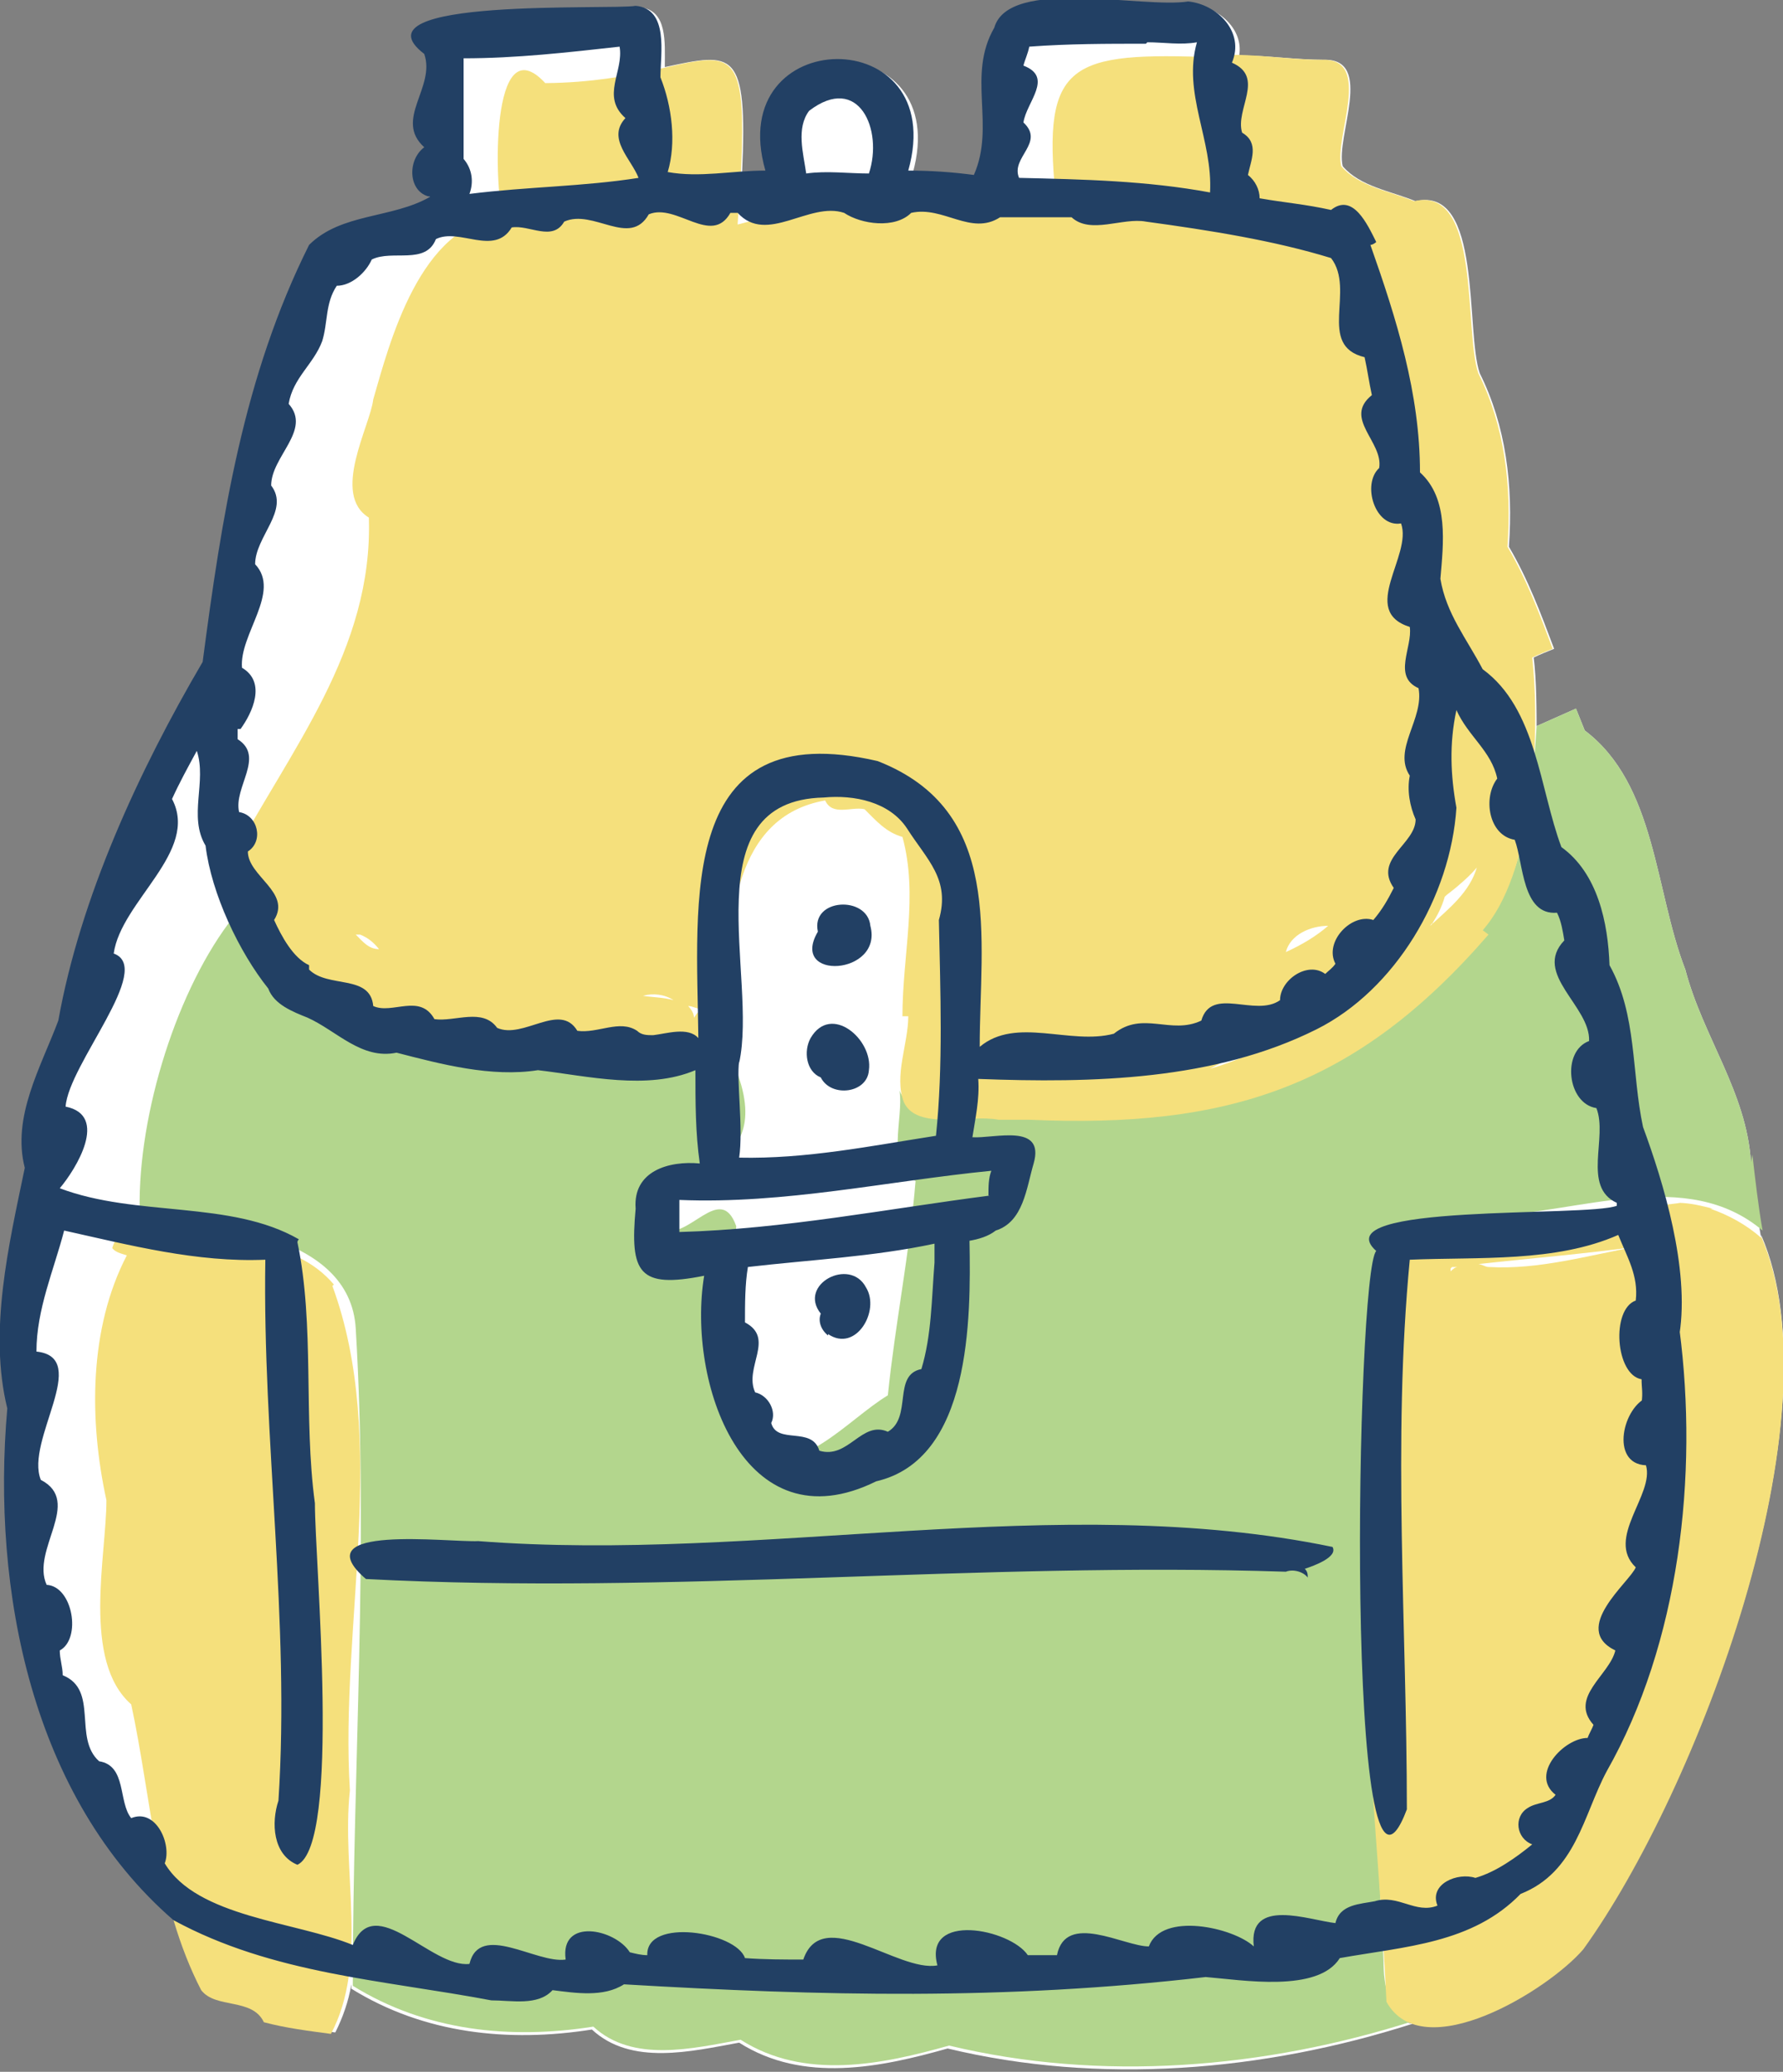
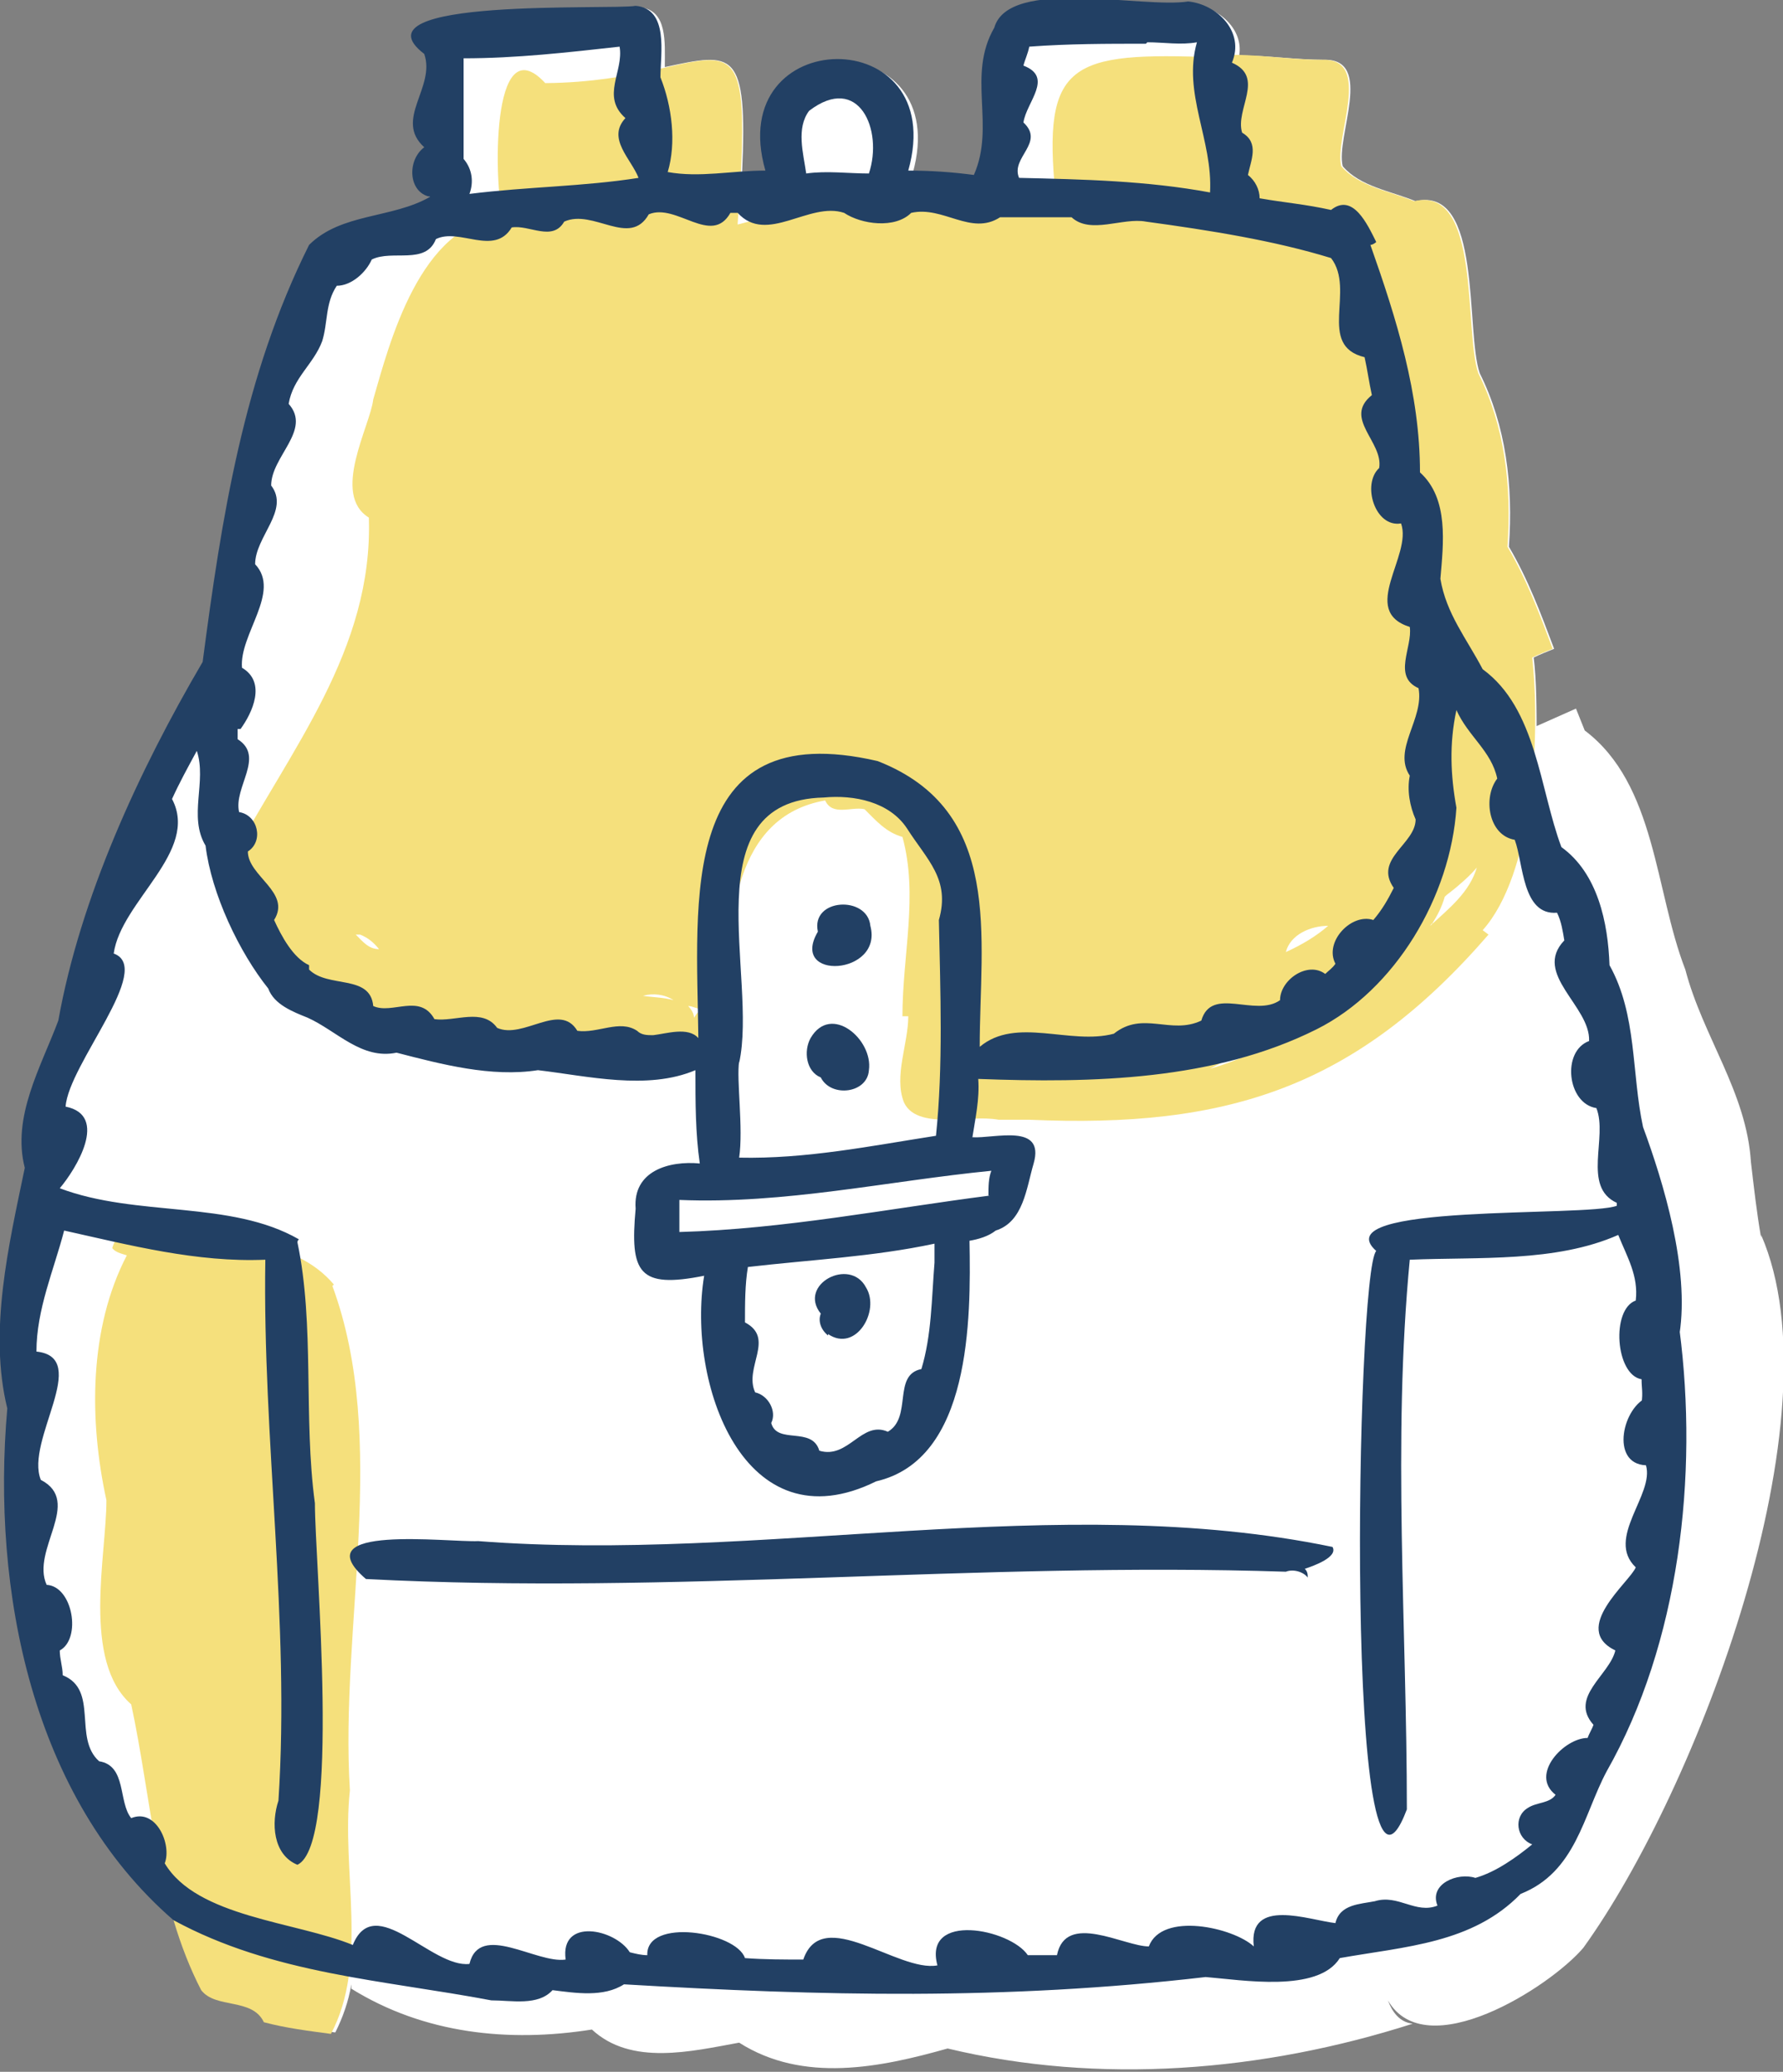
<svg xmlns="http://www.w3.org/2000/svg" id="a" viewBox="0 0 122.3 142.1">
  <rect x="0" y="0" width="122.3" height="142.1" fill="#808080" stroke="none" />
  <path d="M120.8,84.9c-.3-1.7-.5-3.5-.7-5.2-.3-4.8-3.3-8.6-4.5-13.2-2.1-5.4-2-12.7-6.9-16.4-.2-.5-.4-1-.6-1.5-.9.4-1.8.8-2.7,1.2,0,.4,0,.7,0,1,0-2.1,0-4.1-.2-5.7.4-.2.9-.4,1.4-.6-.9-2.4-1.8-4.8-3.1-7,.3-4.2-.2-8.3-2-11.9-1-2.9.2-12.9-4.4-11.8-1.7-.7-3.8-1-5-2.4-.5-2,2.2-7.4-1.3-7.3-1.9,0-3.9-.3-5.8-.3.3-1.8-1.4-3.3-3.2-3.5-3.1.5-12.3-1.7-13.3,1.8-1.9,3.3.1,6.7-1.4,10.1-1.5-.2-3-.3-4.5-.3,2.9-10.3-12.7-10.1-9.8,0-.6,0-1.3,0-1.9,0,.4-8.6-.6-8.3-5.3-7.3,0-1.7.2-3.9-1.7-4.1-1.6.3-19.6-.6-14.5,3.3.8,2.3-2.1,4.5,0,6.4-1.2.9-1.1,3.1.4,3.4-2.6,1.5-6.1,1.1-8.3,3.3-4.5,9-6,18.7-7.3,28.6-4.4,7.5-8.4,16.2-9.9,24.6-1.2,3.2-3.2,6.6-2.3,10.1-1.1,5.3-2.5,11.2-1.2,16.5-1.1,12.5,1.7,26.7,11.4,35.1,0,0,0,0,0,0,.5,1.6,1.1,3.1,1.9,4.6,1,1.3,3.5.5,4.3,2.2,1.5.4,3.1.6,4.6.8.5-1,.9-2.1,1.1-3.3,0,.1,0,.2,0,.3,5,3.1,10.8,3.7,16.5,2.8,2.7,2.5,6.8,1.5,10.1.9,4.4,2.8,9.7,1.7,14.3.4,10.4,2.5,21.6,1.6,31.9-1.7-.9-.1-1.4-.8-1.7-1.6h0c2.6,4.5,11.1-.9,13.4-3.6,7.8-10.8,17.6-36.5,12.2-48.9h0Z" fill="#fff" stroke-width="0" />
-   <path d="M120.1,79.7c-.3-4.8-3.3-8.6-4.5-13.2-2.1-5.4-2-12.7-6.9-16.4-.2-.5-.4-1-.6-1.5-.9.4-1.8.8-2.7,1.2-.5,8-1.3,13.3-8,18.1-6.2,6.2-15,9.8-23.7,8.1-3.1,0-10.6,2.2-12-1.2.3,1.9-1,5.2,1.1,6.2-.4,4.9-1.4,9.8-1.9,14.7-2.8,1.7-5.9,5.6-9.4,4.1h0c-.8-5.1-1.4-10.6-1-15.7-1.1-3.1-3.3,1.1-5.1.2-.7-4.6,8.1-3.1,5.1-10.9-1.4.3-2.9,0-4.3-.4-1.7,1-3.6.5-5.3,0-4.3,0-9-.7-13.3-1.6-6.4-.4-8.5-4.1-11.9-8.1-3.8,5.1-6.4,13.8-6.1,20.3,5,.2,14.4,1,14.8,7.5.9,15-.2,30.1-.2,45.1,5,3.1,10.8,3.7,16.5,2.8,2.7,2.5,6.8,1.5,10.1.9,4.4,2.8,9.7,1.7,14.3.4,10.4,2.5,21.6,1.6,31.9-1.7-1.8-.3-2.1-2.5-2.1-4.1-.7-15.2-2.1-30.6.2-45.8,0-4.1,3.4-5.5,7-5.3,6.2-.2,13.6-3.4,18.8,1-.3-1.7-.5-3.5-.7-5.2h0Z" fill="#b3d68d" stroke-width="0" />
  <path d="M98.2,63.4c.4-.6.7-1.2.9-1.9.2-.2.4-.3.6-.5,0,0,0,0-.1.1.6-.5,1.2-1,1.7-1.6-.5,1.7-1.9,2.8-3.2,4,0,0,.1-.2.2-.2h0ZM88.2,65.3c.3-1.2,1.7-1.8,2.9-1.8-.8.7-1.8,1.3-2.9,1.8h0ZM83,73.3c1.7-.9,3.2-1.7,5.1-2.1-1.7.8-3.3,1.6-5.1,2.1h0ZM64.3,76.6s0,0,0,0c0,0,0,0,0,0h0ZM63.7,76.5s0,0,.1,0c0,0,0,0-.1,0h0ZM63.2,76.4s0,0,.1,0c0,0,0,0-.1,0h0ZM62.8,76.3s0,0,0,0c0,0,0,0,0,0h0ZM62.3,76s0,0,0,0c0,0,0,0,0,0h0ZM62,75.7s0,0,0,.1c0,0,0,0,0-.1h0ZM44.1,68.3c.7-.2,1.5-.1,2.1.3-.7-.2-1.5-.2-2.1-.3h0ZM24.7,64.1c.5.2.9.5,1.3,1-.7,0-1.1-.5-1.6-1,0,0,.2,0,.3,0h0ZM101.7,63.8c3.4-3.8,4-13,3.4-18.7.4-.2.9-.4,1.4-.6-.9-2.4-1.8-4.8-3.1-7,.3-4.2-.2-8.3-2-11.9-1-2.9.2-12.9-4.4-11.8-1.7-.7-3.8-1-5-2.4-.5-2,2.2-7.4-1.3-7.3-2.7,0-5.5-.6-8.3-.2-9.4-.3-11,.7-9.9,10.4-7.3.6-14.7-.9-21.9,1.1,0,0,0,0,0-.1,1.2-16.8-.7-9.7-13.2-9.6-3.8-4.1-3.5,7.2-2.9,9.2-5.7.4-7.8,8.7-8.9,12.5-.2,1.8-2.9,6.5-.3,8.1.3,9.1-5.4,15.9-9.5,23.6.3,0,.6,0,.9.2-.1,2.4,1,4.6,2.7,6.6-3.5,7.7,36.1,9.6,28.6,3.5-.2,0-.3.3-.4.4,0-.3-.2-.6-.4-.8.3,0,.6.2.9.2.4-.5,1-.8,1.7-.8.2-5.2.5-12.4,6.8-13.5.5,1.1,1.8.4,2.7.6.8.8,1.5,1.6,2.6,1.9,1.1,4,0,8.1,0,12.3.1,0,.2,0,.4,0,0,1.9-1,4.1-.3,5.9,0,0,0,0,0,0,.5,1.1,1.9,1.2,3.1,1.2h0c1.1,0,2.3-.2,3.4,0,0,0,0,0,0,0,0,0,.1,0,.2,0,0,0,0,0,0,0,.2,0,.4,0,.5,0,0,0,0,0,0,0,.4,0,.7,0,1.1,0-.1,0-.2,0-.3,0,.2,0,.5,0,.7,0,0,0,0,0-.1,0,13.6.6,22.4-2.2,31.5-12.7h0Z" fill="#f5e07c" stroke-width="0" />
-   <path d="M102.1,86.9c-.2,0-.5-.2-.7-.2,3.6-.4,7.3-.7,10.9-1.2-3.4.6-6.7,1.6-10.2,1.4h0ZM99.5,87.2c0,0,0-.1,0-.2,0,0,0,0,.1-.1.1,0,.3,0,.4,0-.2,0-.4.2-.5.3h0ZM116.5,82.8c-.1,0-.2,0-.4,0,.1,0,.2,0,.4,0h0ZM120.8,84.9c-1-.9-2.3-1.6-3.5-2,0,0,.2,0,.2,0-.8-.2-1.6-.4-2.4-.4,0,0,.1,0,.2,0-6.1.8-13.2.2-18.9,2.6-5.1,16.5-2.1,35.1-1.3,52.2,2.5,4.5,11.1-.8,13.5-3.6,7.8-10.8,17.6-36.5,12.2-48.9h0Z" fill="#f5e07c" stroke-width="0" />
  <path d="M13.4,84.4c-.3,0-.6-.2-.9-.2.3,0,.6.2.9.2h0ZM22.9,88.1c-2.8-3.3-7.5-2.8-11.2-4.2,0,0,0,0,0,0-1.6-.5-3.5,0-4,1.7.2.3.7.4,1,.5-2.6,5-2.6,11.3-1.4,16.8,0,3.8-1.7,11,1.7,14,1.4,6.5,1.7,13.6,4.8,19.6,1,1.3,3.5.5,4.3,2.2,1.5.4,3.1.6,4.6.8,2.6-4.9.7-11.2,1.3-16.7-.7-11.3,2.7-24-1.2-34.6h0Z" fill="#f5e07c" stroke-width="0" />
  <path d="M59.7,63.5c-.2-2.1-4.1-1.9-3.6.4-2,3.4,4.5,3,3.6-.4h0Z" fill="#224064" stroke-width="0" />
  <path d="M56.3,73.9c.7,1.4,3.2,1.1,3.3-.5.3-2.1-2.6-4.6-4-2.2-.5.9-.3,2.3.7,2.7h0Z" fill="#224064" stroke-width="0" />
  <path d="M56.8,91.5c1.9,1.3,3.6-1.6,2.6-3.2-1.1-2.1-4.7-.2-3.1,1.8-.2.5,0,1.1.5,1.5h0Z" fill="#224064" stroke-width="0" />
  <path d="M113.1,95.8c-1.8.6-2.7,4.6-.2,4.7.6,2-2.8,5-.7,7-.4,1-4.5,4.2-1.4,5.7-.4,1.7-3.2,3.2-1.5,5.1-.1.3-.3.6-.4.9-1.6,0-4,2.5-2.2,3.9-.4.6-1.3.5-1.9.9-1,.6-.8,2.1.3,2.5-1.1.9-2.5,1.9-3.9,2.3-1.2-.4-3.2.4-2.6,1.9-1.5.6-2.7-.8-4.3-.3-1,.2-2.4.2-2.7,1.5-1.8-.2-6-1.8-5.6,1.6-1.4-1.3-6.3-2.4-7.2,0-1.7,0-5.7-2.4-6.3.6-.7,0-1.3,0-2,0-1.2-1.8-7.2-3-6.2.7-2.7.5-7.9-4.2-9.2-.4-1.3,0-2.7,0-4-.1-.6-1.8-6.8-2.8-6.7-.2-.4,0-.8-.1-1.2-.2-1-1.6-4.8-2.4-4.4.5-2,.3-5.9-2.6-6.6.3-2.6.3-6.5-5-8-1.3-3.9-1.6-10.7-1.9-12.9-5.6.5-1.3-.6-3.8-2.3-3.1-.9-1.1-.3-3.6-2.2-3.9-1.8-1.6,0-4.9-2.5-5.9,0-.6-.2-1.1-.2-1.7,1.5-.8.9-4.4-.9-4.5-1.1-2.4,2.5-5.7-.4-7.2-1.1-2.7,3.5-8.4-.3-8.8,0-2.9,1.2-5.6,1.9-8.3,4.5,1,9.1,2.2,13.8,2-.2,12.3,1.7,24.8.9,37.1-.5,1.5-.4,3.7,1.3,4.4,3-1.4,1.2-20.7,1.2-24.8-.8-5.9,0-12.2-1.2-17.9,0,0,0-.1.1-.2-4.7-2.7-11.1-1.5-16.4-3.5,1.1-1.3,3.4-5,.4-5.6.2-2.9,6.1-9.5,3.3-10.5.5-3.6,5.9-7,4-10.6.5-1.1,1.1-2.2,1.7-3.3.7,2.1-.6,4.5.6,6.5.4,3.3,2.3,7.3,4.3,9.8.4,1.1,1.7,1.6,2.7,2,2,.9,3.7,2.9,6.1,2.4,3.1.8,6.5,1.7,9.7,1.2,3.4.4,7.5,1.4,10.8,0,0,2.2,0,4.3.3,6.4-2.1-.2-4.6.5-4.4,3.1-.4,4.4.2,5.5,4.7,4.6-1.2,7.3,2.7,18.6,11.8,14.1,6.5-1.5,6.5-11.1,6.4-16.5.6-.1,1.3-.3,1.8-.7,1.9-.6,2.1-2.9,2.6-4.6.8-2.8-2.7-1.7-4.2-1.8.2-1.3.5-2.6.4-4,7.9.3,16.2.1,23.2-3.4,5.4-2.7,9.2-9.1,9.6-15.2-.4-2.2-.5-4.4,0-6.7.8,1.8,2.4,2.8,2.8,4.7-1,1.3-.6,3.9,1.2,4.2.6,1.6.5,5.2,2.9,5,.3.6.4,1.3.5,1.9-2.2,2.3,1.8,4.5,1.7,6.9-1.9.7-1.5,4.3.5,4.6.8,2-1,5.4,1.4,6.5,0,0,0,.1,0,.2-2.1.8-20.2-.2-16.5,3.1-1.4,1.4-2.2,49.7,2.1,38.3,0-12.5-1-25.2.2-37.7,4.7-.2,10,.2,14.3-1.7.6,1.5,1.4,2.8,1.2,4.5-1.7.6-1.4,5.1.4,5.4,0,.6.1.9,0,1.6h0ZM50.7,72.9c1.3-5.9-3.3-18,5.8-18.2,2.1-.2,4.5.3,5.7,2.1,1.4,2.2,3,3.5,2.2,6.3.1,4.9.3,10-.2,14.8-4.5.7-8.9,1.6-13.5,1.5.3-2-.2-5.4,0-6.6h0ZM64.1,86.6c-.2,2.5-.2,5-.9,7.3-2,.4-.6,3.3-2.3,4.3-1.8-.8-2.7,1.9-4.7,1.3-.5-1.7-2.9-.4-3.3-1.9.4-.8-.2-1.9-1.1-2.1-.8-1.7,1.4-3.7-.7-4.8,0-1.3,0-2.6.2-3.8,4.3-.5,8.6-.7,12.8-1.6,0,.4,0,.9,0,1.3h0ZM67.9,82c-7,.9-14.1,2.3-21.3,2.5,0-.7,0-1.5,0-2.2,7.2.3,14.3-1.3,21.4-2-.2.5-.2,1.1-.2,1.7h0ZM16.5,50c.8-1.1,1.8-3.2.1-4.2-.2-2.3,2.7-5.2.9-7.1,0-1.9,2.4-3.7,1.1-5.4,0-2,2.8-3.8,1.2-5.6.3-1.8,1.7-2.7,2.3-4.3.4-1.3.2-2.6,1-3.8,1,0,2-.9,2.4-1.8,1.4-.7,3.7.4,4.4-1.4,1.6-.8,4,1.2,5.2-.8,1.2-.2,2.8,1,3.6-.4,2-.9,4.5,1.8,5.8-.5,1.9-.8,4.3,2.2,5.6-.1.2,0,.3,0,.5,0,2,2.2,4.9-.8,7.3,0,1.2.8,3.5,1.1,4.6,0,2.2-.5,4.1,1.6,6.1.3,1.6,0,3.3,0,4.9,0,1.3,1.2,3.5,0,5.1.3,4.4.6,8.8,1.3,12.7,2.5,1.7,2.2-1,6,2.3,6.8.2.9.3,1.7.5,2.6-2,1.6.8,3.2.5,5-1.2,1.1-.3,4.1,1.5,3.8.8,2.2-2.9,6,.6,7.1.2,1.4-1.2,3.4.6,4.2.4,2.1-1.8,4.2-.6,6-.2,1,0,2.1.4,3,0,1.7-2.9,2.7-1.5,4.7-.4.8-.8,1.5-1.4,2.2-1.5-.5-3.4,1.5-2.6,3-.2.3-.5.5-.7.7-1.2-.9-3.1.4-3.1,1.8-1.7,1.2-4.7-1-5.4,1.4-2.1,1-4-.7-6,.9-3,.8-6.7-1.2-9.2.9,0-7.5,1.7-16.2-7-19.6-13.8-3.2-12.4,9.6-12.3,19-.7-.8-2.2-.3-3.1-.2-.4,0-.8,0-1.1-.3-1.2-.8-2.7.2-4.1,0-1.2-2-3.7.6-5.5-.2-1-1.4-2.9-.4-4.3-.6-1-1.8-2.9-.3-4.2-.9-.2-2.2-3.1-1.2-4.4-2.5,0,0,0-.2,0-.3-1.1-.5-1.9-2-2.4-3.1,1.2-1.9-1.8-3-1.8-4.7,1.1-.7.7-2.5-.6-2.7-.4-1.7,1.8-3.8-.1-5,0-.2,0-.5,0-.7h0ZM31.8,10.8c0-2.3,0-4.4,0-6.8,3.6,0,7.1-.4,10.7-.8.3,1.7-1.3,3.4.4,4.9-1.3,1.4.4,2.8.9,4.1-3.8.6-7.6.6-11.6,1.1.3-.8.2-1.7-.4-2.4h0ZM55.5,7.6c3.4-2.6,5.1,1.3,4.1,4.3-1.4,0-2.9-.2-4.3,0-.2-1.4-.7-3.1.2-4.3h0ZM78.7,2.9c1.1,0,2.3.2,3.4,0-1,3.5,1.1,6.7.9,10.3-4.3-.8-8.7-.9-13.1-1-.6-1.4,1.8-2.4.3-3.8.2-1.4,2.1-3.1,0-3.9.1-.4.3-.8.4-1.3,2.7-.2,5.3-.2,8-.2h0ZM115.2,91.5c.7-4.5-1.1-10.4-2.5-14.2-.8-3.7-.4-7.7-2.3-11.1-.1-2.9-.8-6.3-3.3-8.1-1.5-4-1.7-9.5-5.4-12.2-1.1-2.1-2.5-3.8-2.9-6.2.2-2.4.6-5.5-1.4-7.3,0-5.4-1.6-10.5-3.4-15.6.1,0,.3-.1.4-.2-.6-1.2-1.6-3.4-3.1-2.2-1.8-.4-3.2-.5-4.9-.8,0-.6-.3-1.2-.8-1.6.2-1,.8-2.2-.4-2.9-.5-1.6,1.6-3.8-.7-4.8.9-2.1-1-4-3-4.2-3.1.5-12.3-1.7-13.3,1.8-1.9,3.3.1,6.7-1.4,10.1-1.5-.2-3-.3-4.5-.3,2.9-10.3-12.7-10.1-9.8,0-2.3,0-4.5.5-6.7.1.6-2,.3-4.5-.5-6.5,0-1.6.6-4.7-1.7-4.9-1.6.3-19.6-.6-14.5,3.3.8,2.3-2.1,4.5,0,6.4-1.2.9-1.1,3.1.4,3.4-2.6,1.5-6.1,1.1-8.3,3.3-4.5,9-6,18.7-7.3,28.6-4.4,7.5-8.4,16.2-9.9,24.6-1.2,3.2-3.2,6.6-2.3,10.1-1.1,5.3-2.5,11.2-1.2,16.5-1.1,12.5,1.7,26.7,11.4,35.1,6.8,3.7,14.4,4.1,21.8,5.5,1.4,0,3.2.4,4.2-.7,1.6.2,3.5.5,4.9-.4,13.6.8,26.1,1.1,39.9-.5,2.5.2,7.7,1.1,9.2-1.3,4.5-.8,9.1-1,12.4-4.4,3.8-1.5,4.3-5.4,5.9-8.4,5-8.8,6.3-20.3,5-30.3h0Z" fill="#224064" stroke-width="0" />
-   <path d="M91.4,106.1c-18.8-3.9-39.2,1.1-58.6-.4-2,.1-12.1-1.2-7.7,2.6,21.1,1.1,42-1.2,63.1-.5,0,0,0,0,0,0,.5-.2,1.2,0,1.5.4,0-.2,0-.4-.2-.6.6-.2,2.3-.8,1.9-1.5h0Z" fill="#224064" stroke-width="0" />
+   <path d="M91.4,106.1c-18.8-3.9-39.2,1.1-58.6-.4-2,.1-12.1-1.2-7.7,2.6,21.1,1.1,42-1.2,63.1-.5,0,0,0,0,0,0,.5-.2,1.2,0,1.5.4,0-.2,0-.4-.2-.6.6-.2,2.3-.8,1.9-1.5h0" fill="#224064" stroke-width="0" />
</svg>